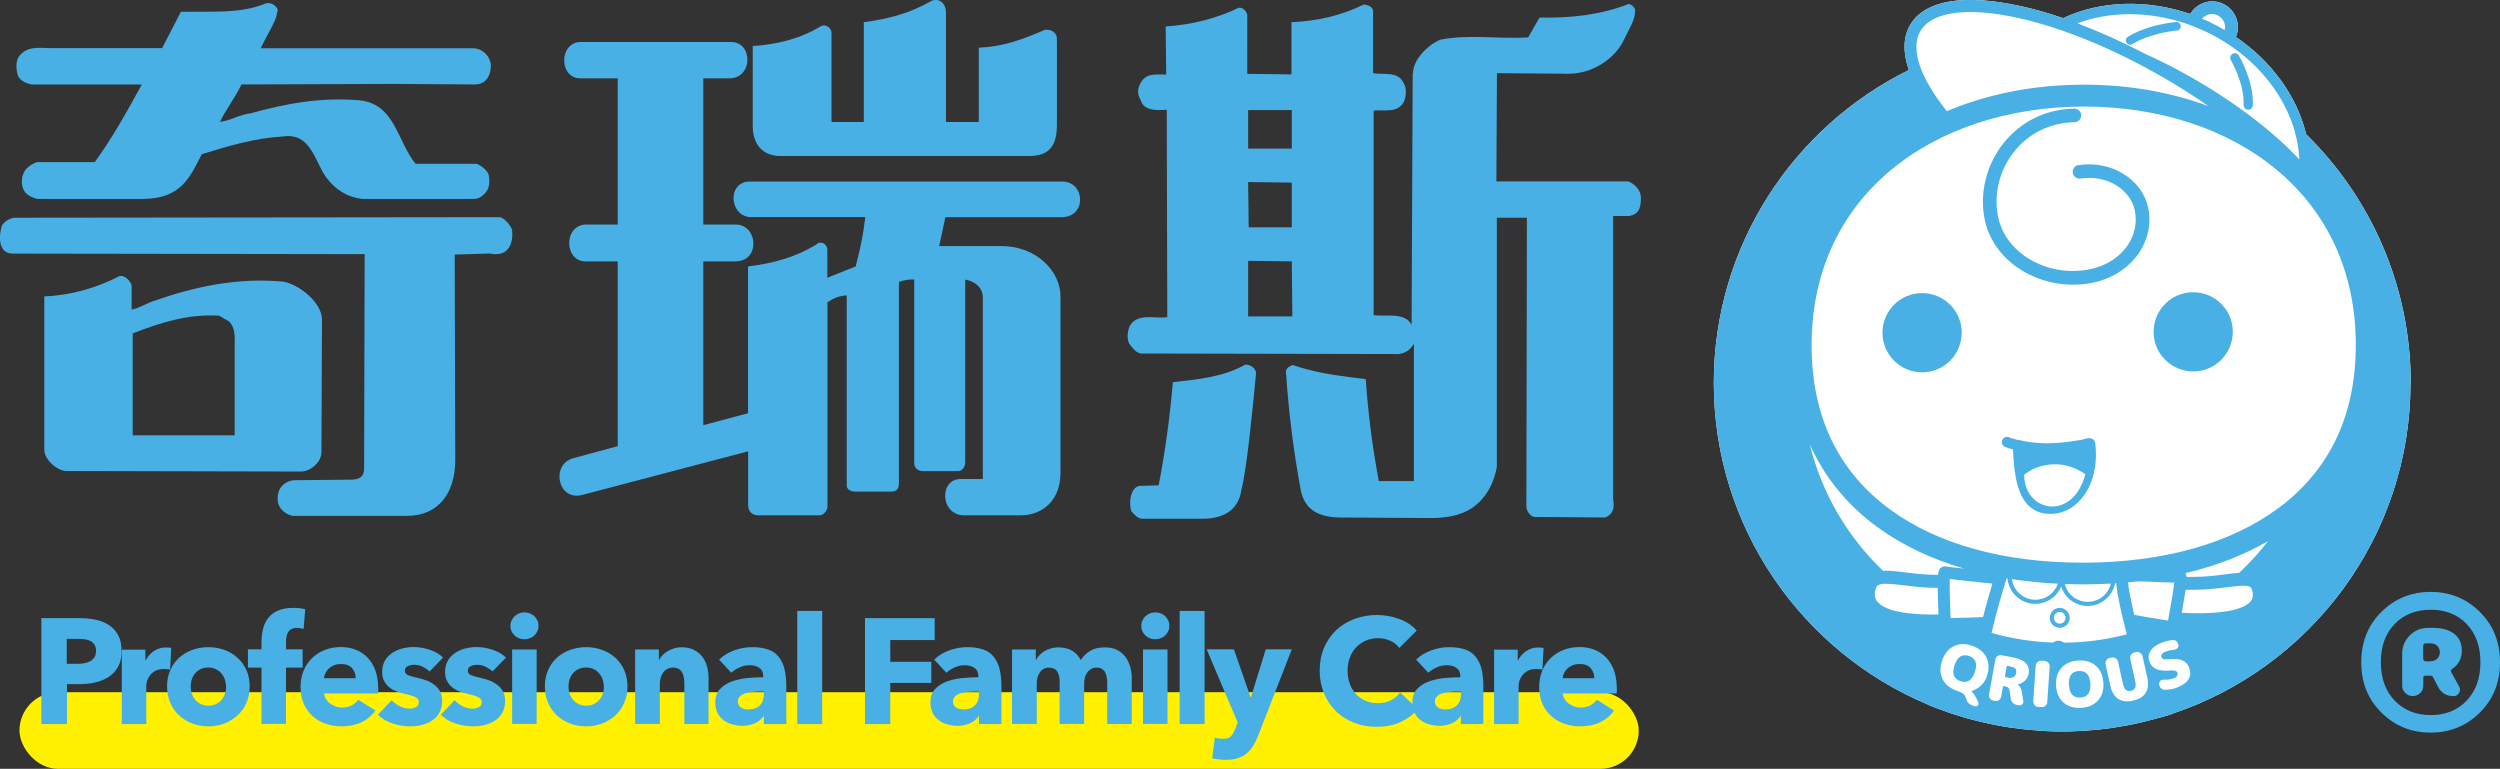
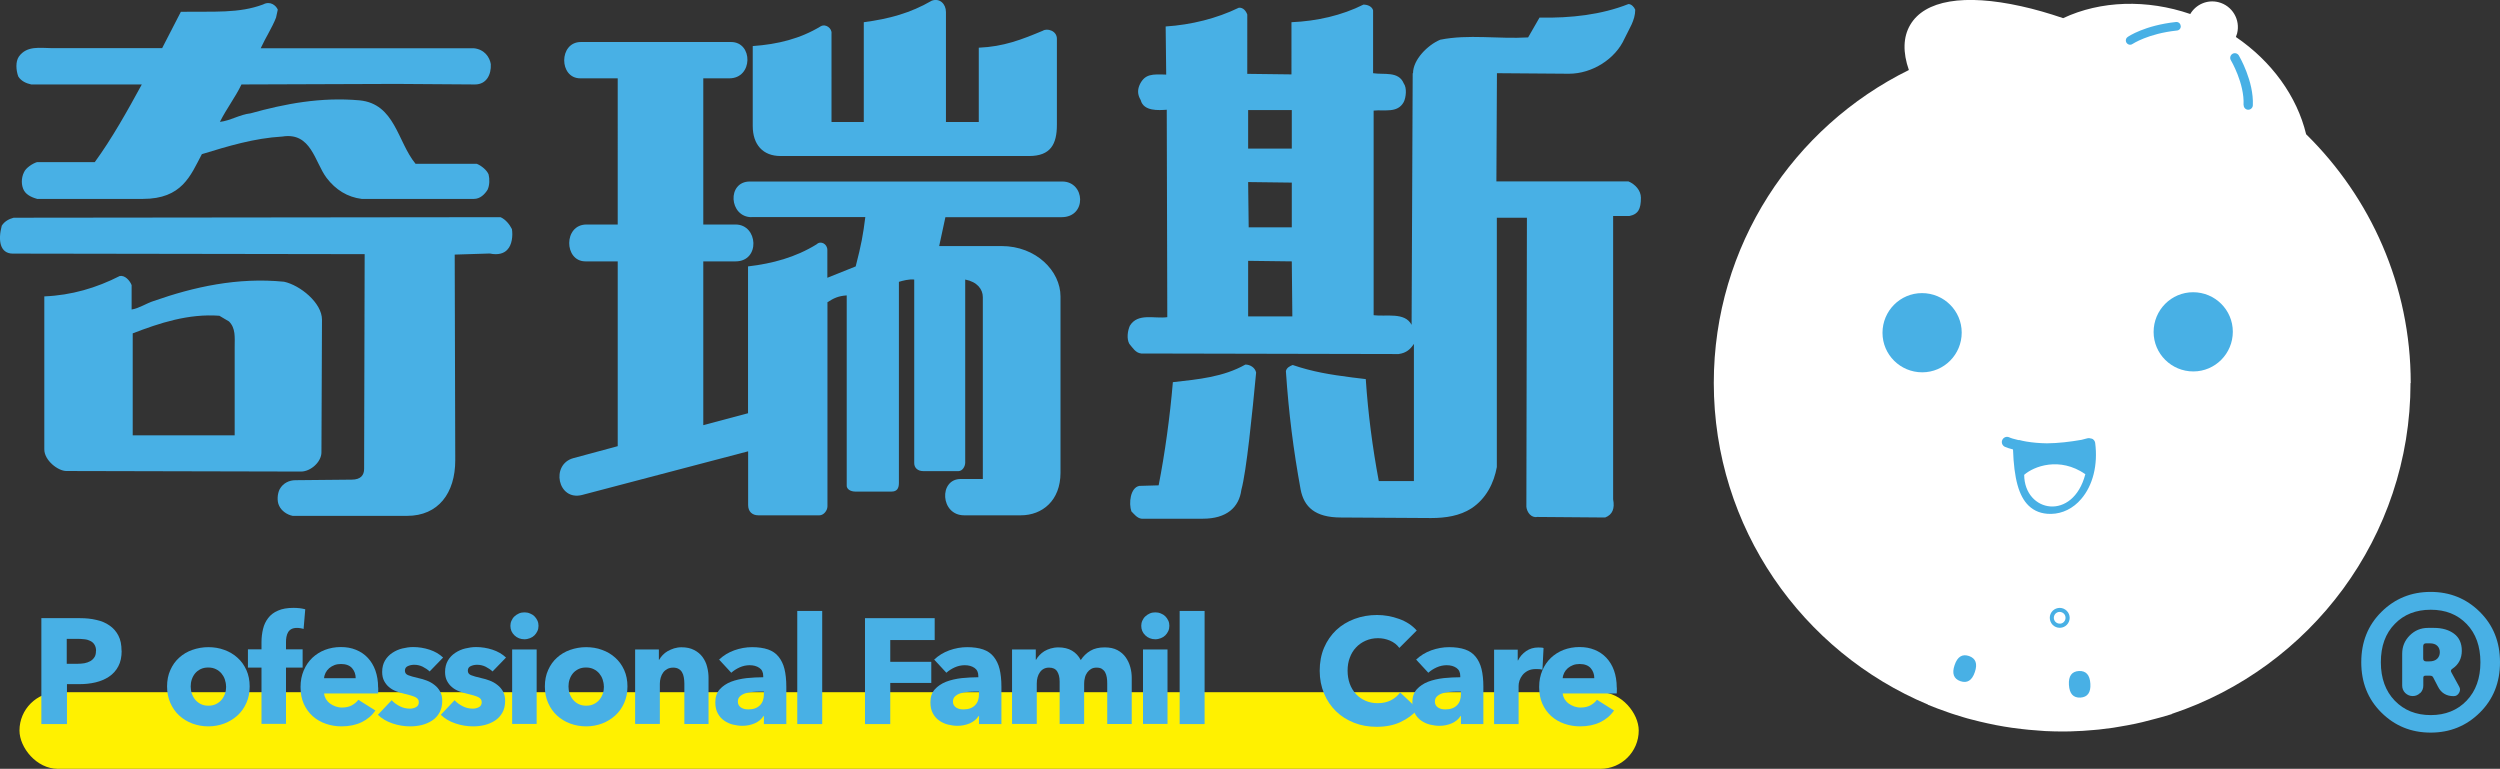
<svg xmlns="http://www.w3.org/2000/svg" viewBox="0 0 228.5 70.27">
  <rect x="0" y="0" width="228.5" height="70.27" fill="#333333" stroke="none" />
  <defs>
    <style>.d{fill:#fff;}.e{fill:#fff100;}.f{fill:#48b0e5;}</style>
  </defs>
  <g id="a" />
  <g id="b">
    <g id="c">
      <g>
        <rect class="e" x="1.78" y="63.27" width="148" height="7" rx="3.5" ry="3.5" />
        <g>
          <path class="d" d="M220.34,35c0-8.89-3.67-16.95-9.56-22.73-.83-3.45-3.13-6.65-6.42-8.89,.04-.1,.08-.21,.11-.32,.32-1.26-.44-2.54-1.7-2.86-1.03-.26-2.07,.21-2.58,1.08-3.96-1.36-8.2-1.23-11.62,.38-1.32-.45-2.6-.82-3.83-1.09-5.23-1.16-8.83-.55-10.15,1.71-.65,1.11-.68,2.51-.12,4.12h0c-10.55,5.2-17.83,16.06-17.83,28.6,0,13.22,8.09,24.59,19.58,29.4v.02l.87,.34c.07,.03,.14,.05,.2,.07,.26,.1,.51,.19,.77,.28,.21,.07,.42,.15,.63,.21,.27,.09,.54,.17,.81,.25,.21,.06,.43,.13,.65,.18,.26,.07,.53,.14,.79,.2,.23,.06,.47,.11,.7,.16,.25,.06,.5,.11,.76,.16,.26,.05,.52,.1,.78,.14,.24,.04,.47,.08,.71,.11,.29,.04,.58,.08,.87,.11,.21,.03,.43,.05,.64,.07,.33,.03,.67,.05,1,.08,.18,.01,.35,.03,.53,.04,.52,.02,1.03,.04,1.55,.04,.48,0,.96-.01,1.44-.04,.15,0,.3-.02,.45-.02,.34-.02,.69-.05,1.03-.08,.15-.01,.3-.03,.45-.04,.42-.05,.85-.1,1.27-.16,.22-.03,.43-.07,.65-.11,.23-.04,.46-.08,.69-.12,.24-.05,.48-.09,.71-.14,.22-.05,.44-.1,.66-.15,.38-.09,.75-.19,1.12-.29,.19-.05,.37-.1,.56-.15l.42-.12h0l.57-.17v-.02c12.66-4.21,21.82-16.17,21.82-30.24Z" />
          <g>
-             <path class="f" d="M189.97,15.08c-.34,.06-.57,.38-.52,.72,.06,.34,.38,.57,.72,.52,2.31-.37,4.53,.93,4.95,2.91,.23,1.1,0,2.23-.66,3.2-.8,1.17-2.15,1.98-3.7,2.23-3.79,.62-7.44-1.55-8.13-4.82-.43-2.05,.11-4.29,1.45-5.97,1.35-1.7,3.32-2.66,5.53-2.7,.34,0,.62-.29,.61-.63,0-.34-.29-.62-.63-.61-2.59,.04-4.89,1.17-6.48,3.17-1.57,1.98-2.21,4.6-1.7,7.01,.74,3.47,4.2,5.91,8.07,5.91,.49,0,.99-.04,1.48-.12,1.88-.31,3.53-1.31,4.53-2.76,.85-1.25,1.16-2.73,.85-4.16-.55-2.62-3.41-4.36-6.37-3.88Z" />
            <path class="f" d="M199.31,2.35c-.02-.21-.21-.36-.42-.34-2.87,.31-4.36,1.32-4.42,1.37-.18,.12-.22,.36-.1,.54,.08,.11,.2,.17,.32,.17,.08,0,.15-.02,.22-.07,.01,0,1.41-.95,4.07-1.23,.21-.02,.37-.21,.34-.43Z" />
            <path class="f" d="M205.07,9.59c-.01,.23,.17,.43,.4,.44h.02c.22,0,.41-.18,.42-.4,.1-2.21-1.23-4.47-1.28-4.56-.12-.2-.38-.27-.58-.15-.2,.12-.27,.38-.15,.58,.01,.02,1.26,2.13,1.16,4.09Z" />
            <path class="f" d="M200.45,26.71c-2,0-3.61,1.63-3.61,3.63,0,2,1.63,3.61,3.63,3.61,2,0,3.61-1.63,3.61-3.63,0-2-1.63-3.61-3.63-3.61Z" />
            <path class="f" d="M175.67,26.79c-2,0-3.61,1.63-3.61,3.63,0,2,1.63,3.61,3.63,3.61,2,0,3.61-1.63,3.61-3.63s-1.63-3.61-3.63-3.61Z" />
            <path class="f" d="M191.31,40.15c-.07-.05-.15-.07-.24-.08-.09-.03-.18-.04-.28-.01-.18,.05-.36,.1-.54,.14-1.04,.18-2.1,.31-3.16,.32-.7-.01-1.33-.07-1.87-.16-.22-.04-.44-.08-.65-.14-.03,0-.07,0-.1,0-.38-.09-.67-.17-.83-.25-.24-.11-.52,0-.63,.24-.11,.24,0,.52,.24,.63,.18,.08,.43,.16,.74,.24,.09,2.67,.53,4.27,1.43,5.14,.52,.5,1.18,.75,1.98,.75,.03,0,.05,0,.08,0,1.03-.02,2.01-.5,2.74-1.36,1.07-1.24,1.54-3.11,1.28-5.13-.02-.13-.09-.25-.19-.32Zm-6.3,3.25c.87-.77,3.23-1.69,5.59-.06-1.13,4.33-5.56,3.51-5.59,.06Z" />
            <path class="f" d="M188.3,57.38c.48-.02,.86-.41,.87-.9,0-.5-.4-.91-.9-.92-.24,0-.47,.09-.65,.26-.17,.17-.27,.4-.27,.64,0,.24,.09,.47,.26,.65,.17,.17,.4,.27,.64,.27,.02,0,.04,0,.05,0Zm-.58-.92c0-.14,.06-.28,.16-.38,.1-.09,.22-.15,.35-.15,.01,0,.02,0,.03,0,.14,0,.28,.06,.38,.16,.1,.1,.15,.24,.15,.38,0,.3-.25,.55-.54,.53-.14,0-.28-.06-.38-.16-.1-.1-.15-.24-.15-.38Z" />
            <path class="f" d="M190.01,61.33c-.65,.04-.96,.46-.91,1.27,.05,.81,.4,1.19,1.05,1.16,.65-.04,.96-.46,.91-1.27-.05-.81-.4-1.19-1.05-1.16Z" />
-             <path class="f" d="M220.34,35c0-8.89-3.67-16.95-9.56-22.73-.83-3.45-3.13-6.65-6.42-8.89,.04-.1,.08-.21,.11-.32,.32-1.26-.44-2.54-1.7-2.86-1.03-.26-2.07,.21-2.58,1.08-3.96-1.36-8.2-1.23-11.62,.38-1.32-.45-2.6-.82-3.83-1.09-5.23-1.16-8.83-.55-10.15,1.71-.65,1.11-.68,2.51-.12,4.12h0c-10.55,5.2-17.83,16.06-17.83,28.6,0,13.22,8.09,24.59,19.58,29.4v.02l.87,.34c.07,.03,.14,.05,.2,.07,.26,.1,.51,.19,.77,.28,.21,.07,.42,.15,.63,.21,.27,.09,.54,.17,.81,.25,.21,.06,.43,.13,.65,.18,.26,.07,.53,.14,.79,.2,.23,.06,.47,.11,.7,.16,.25,.06,.5,.11,.76,.16,.26,.05,.52,.1,.78,.14,.24,.04,.47,.08,.71,.11,.29,.04,.58,.08,.87,.11,.21,.03,.43,.05,.64,.07,.33,.03,.67,.05,1,.08,.18,.01,.35,.03,.53,.04,.52,.03,1.03,.04,1.55,.04,.48,0,.96-.01,1.44-.04,.15,0,.3-.02,.45-.02,.34-.02,.69-.05,1.03-.08,.15-.01,.3-.03,.45-.04,.42-.05,.85-.1,1.27-.16,.22-.03,.44-.07,.65-.11,.23-.04,.46-.08,.69-.12,.24-.05,.48-.09,.71-.14,.22-.05,.44-.1,.66-.15,.38-.09,.75-.19,1.12-.29,.19-.05,.37-.1,.56-.15l.42-.12h0l.57-.17v-.02c12.66-4.21,21.82-16.17,21.82-30.24ZM202.18,1.28c.1,0,.2,.01,.29,.04,.63,.16,1.02,.8,.87,1.43-.47-.27-.94-.53-1.44-.77-.21-.1-.42-.18-.63-.27,.22-.26,.54-.43,.9-.43Zm-.67,1.56c5.08,2.38,8.43,6.98,8.65,11.73-2.54-2.7-6.12-5.4-10.23-7.7-1.25-.7-2.52-1.34-3.79-1.91-2.11-1.11-4.22-2.06-6.27-2.83,3.52-1.31,7.8-1.08,11.63,.71Zm-25.98,0c.67-1.15,2.27-1.74,4.55-1.74,1.27,0,2.75,.18,4.41,.55h0c4.13,.91,8.96,2.92,13.61,5.65,1.31,.77,2.56,1.57,3.75,2.4-3.46-1.28-7.31-1.96-11.37-1.96h-.12c-4.48,.01-8.71,.86-12.42,2.42-2.47-3.09-3.35-5.72-2.42-7.31Zm-3.89,52.21c-.25-.27-.33-.59-.26-.99,.12-.72,.34-.84,2.56-.57,.74,.09,1.57,.19,2.53,.23,.21,0,.43,0,.64,.01,0,.59,.02,1.37,.07,2.44-2.17,.03-4.67-.16-5.54-1.12Zm5.51-2.51c-.21,0-.42,0-.64-.01-.91-.03-1.72-.13-2.43-.22-.78-.1-1.42-.17-1.97-.14-3.23-3.08-5.59-7.06-6.69-11.54h0c1.35,2.99,3.42,5.55,6.19,7.56,2.25,1.64,4.91,2.9,7.91,3.78-.85-.09-1.48-.16-1.62-.19-.17-.05-.35-.01-.49,.1-.12,.09-.21,.17-.27,.66Zm1.13,3.94c-.06-1.4-.09-2.85-.07-3.56,.71,.09,2.02,.23,3.9,.42-.23,.74-.55,1.84-.86,3.06-.78,.04-1.89,.07-2.98,.09Zm2.71,1.01v.03s-.05-.01-.07-.02h.07Zm.62,4.31c-.12,.34-.3,.63-.55,.86-.25,.23-.53,.4-.87,.5,0,0,0,0,0,0,0,0,0,.01,0,.01,.28,.31,.49,.66,.63,1.05,.04,.1,.01,.19-.07,.27-.08,.07-.17,.09-.28,.06l-.22-.08c-.29-.1-.47-.31-.56-.64-.06-.2-.14-.34-.24-.42-.11-.08-.3-.18-.6-.28-.63-.22-1.06-.57-1.3-1.07s-.26-1.06-.04-1.69,.58-1.07,1.07-1.31c.5-.24,1.06-.25,1.68-.03,.63,.22,1.06,.57,1.3,1.07s.26,1.06,.04,1.69Zm3.81-.21c-.04,.23-.16,.44-.34,.62-.19,.18-.4,.29-.64,.34h0s0,.02,0,.02c.1,.08,.18,.18,.24,.3s.1,.27,.13,.47l.12,.73c.02,.12-.02,.22-.1,.3s-.18,.12-.3,.1l-.2-.04c-.14-.03-.27-.09-.37-.2s-.16-.23-.18-.38l-.09-.66c-.02-.14-.05-.24-.11-.31-.05-.07-.13-.11-.24-.13l-.19-.04s-.07,0-.08,.05l-.16,.91c-.02,.13-.09,.24-.2,.32-.11,.08-.23,.1-.37,.08l-.14-.03c-.13-.02-.24-.09-.32-.2-.08-.11-.1-.23-.08-.37l.57-3.18c.02-.13,.09-.24,.2-.32,.11-.08,.23-.11,.37-.08l.88,.16c.64,.11,1.08,.3,1.33,.55,.25,.25,.34,.59,.26,1Zm1.7,2.58c0,.14-.06,.25-.17,.34-.1,.09-.22,.13-.36,.12l-.29-.02c-.13,0-.25-.06-.34-.17s-.13-.22-.12-.36l.22-3.23c0-.14,.06-.25,.17-.34s.22-.13,.36-.12l.29,.02c.13,0,.25,.07,.34,.17,.09,.1,.13,.22,.12,.36l-.22,3.23Zm-5.09-6.33c.46-1.98,1.03-3.87,1.29-4.71l.08-.28s.06,.01,.09,.02c0,.03,0,.06,0,.08,.17,1.34,1.34,2.3,2.66,2.24,.07,0,.13,0,.2-.02,.92-.12,1.69-.71,2.04-1.55,.3,.9,1.05,1.57,2,1.73,.18,.03,.37,.04,.55,.03,.49-.02,.96-.19,1.36-.48,.54-.38,.89-.95,1.02-1.59,.03,0,.06,0,.1,0,.11,1.13,.49,2.85,.97,4.67-1.88,.48-3.8,.75-5.73,.76-.15-.11-.32-.18-.51-.18-.02,0-.04,0-.05,0-.17,0-.32,.08-.46,.17-1.91-.07-3.79-.36-5.61-.88Zm1.85-4.91c1.35,.21,2.76,.35,4.21,.42-.27,.78-.95,1.34-1.78,1.45-1.18,.15-2.27-.69-2.43-1.87Zm4.85,.49l.09-.04c.51,.02,1.02,.03,1.54,.03,.05,0,.11,0,.16,0,.82,0,1.62-.03,2.41-.07-.12,.51-.41,.95-.84,1.26-.48,.34-1.05,.47-1.63,.38-.84-.14-1.5-.74-1.73-1.55Zm3.02,10.61c-.37,.41-.88,.63-1.54,.67-.66,.04-1.2-.13-1.61-.49-.41-.36-.64-.88-.68-1.55-.04-.67,.13-1.21,.5-1.62,.37-.41,.88-.63,1.54-.67,.66-.04,1.2,.13,1.61,.49,.41,.36,.64,.88,.68,1.55,.04,.67-.13,1.21-.5,1.62Zm4.37-.71c-.23,.36-.61,.6-1.16,.72s-1,.07-1.35-.16c-.36-.23-.6-.63-.73-1.21l-.43-1.94c-.03-.13,0-.26,.06-.37,.07-.12,.17-.19,.31-.22l.18-.04c.13-.03,.26,0,.37,.07,.11,.07,.19,.18,.22,.31l.45,2.03c.06,.27,.15,.45,.27,.55,.12,.1,.28,.13,.46,.08,.19-.04,.31-.13,.38-.27,.07-.14,.07-.34,.01-.61l-.45-2.03c-.03-.13,0-.26,.06-.37,.07-.12,.17-.19,.31-.22l.16-.04c.13-.03,.26,0,.37,.07,.11,.07,.19,.18,.22,.31l.43,1.94c.13,.58,.08,1.04-.15,1.4Zm-1.05-7.12c-.29-1.23-.5-2.28-.57-2.97,.33-.03,.65-.07,.97-.1,1.54,.07,2.63,.11,3.26,.12-.08,.7-.32,2.11-.57,3.47-1.15-.18-2.32-.37-3.09-.52Zm4.96,5.89c-.19,.31-.57,.57-1.12,.78-.32,.12-.68,.18-1.07,.17-.13,0-.25-.05-.34-.15-.09-.1-.15-.22-.15-.36-.01-.12,.02-.21,.11-.3,.09-.08,.19-.12,.31-.11,.34,.02,.63-.02,.88-.11,.32-.12,.44-.3,.36-.54-.06-.15-.25-.21-.57-.19-.58,.05-1.03,.01-1.33-.11-.3-.13-.52-.35-.64-.68-.14-.35-.11-.69,.09-1,.19-.31,.54-.57,1.03-.75,.33-.13,.66-.21,.99-.24,.13-.01,.25,.02,.35,.11s.16,.2,.18,.34c.02,.11-.02,.22-.1,.3-.08,.09-.18,.13-.31,.14-.26,.02-.5,.07-.75,.16-.17,.06-.28,.14-.35,.24-.06,.09-.08,.19-.04,.28,.06,.15,.22,.22,.48,.19,.62-.06,1.09-.04,1.4,.09,.31,.12,.53,.35,.65,.68,.15,.4,.13,.75-.06,1.06Zm5.64-7.08c-.43,.48-1.83,1.22-6.26,1,.17-.92,.28-1.6,.35-2.1,.5,0,.99,0,1.5-.02,.89-.04,1.65-.14,2.33-.22,2.01-.26,2.19-.17,2.3,.47,.06,.36,0,.63-.22,.87Zm1.65-5.58c-.81,1.05-1.7,2.03-2.66,2.93h0c-.39,.02-.8,.07-1.22,.13-.65,.08-1.39,.18-2.23,.22-.46,.02-.91,.02-1.36,.02-.02-.19-.06-.27-.11-.34,2.82-.67,5.37-1.66,7.6-2.96h0Zm.87-2.95c-4.35,3.21-10.46,4.92-17.68,4.95h-.15c-7.15,0-13.22-1.67-17.56-4.83-4.77-3.47-7.2-8.51-7.22-14.97-.02-6.51,2.46-12.05,7.17-16.02,4.47-3.76,10.73-5.84,17.63-5.87h.11c6.86,0,13.09,2.04,17.56,5.75,4.74,3.93,7.25,9.45,7.27,15.97,.02,6.46-2.37,11.51-7.12,15.02Z" />
-             <path class="f" d="M183.74,60.91l-.25-.04s-.07,0-.08,.05l-.16,.9s.01,.07,.06,.07l.25,.05c.19,.03,.35,.01,.48-.06,.13-.08,.21-.2,.24-.36,.03-.17,0-.31-.07-.4-.08-.09-.23-.16-.46-.2Z" />
            <path class="f" d="M179.97,59.96c-.62-.21-1.06,.06-1.32,.83-.26,.76-.09,1.25,.53,1.47,.62,.21,1.06-.06,1.32-.83,.26-.76,.09-1.25-.53-1.47Z" />
          </g>
        </g>
        <g>
          <path class="f" d="M45.75,19.85c.47,.21,.83,.67,1.04,1.09,.1,.62,0,1.45-.41,1.87-.31,.36-.88,.52-1.61,.36l-3.21,.1,.05,18.8c0,3-1.55,5.08-4.4,5.08h-10.46c-.52-.1-1.04-.47-1.24-.93-.21-.41-.16-1.09,.05-1.5,.31-.57,.88-.83,1.45-.83l5.13-.05c.83,0,1.14-.41,1.14-.98l.05-19.63-32.17-.05C0,23.17-.2,21.98,.16,20.63c.26-.41,.67-.62,1.09-.73l44.5-.05ZM3.43,18.19c-.36-.1-.98-.31-1.24-.78-.26-.47-.26-1.14,0-1.66,.16-.41,.83-.83,1.19-.93h5.28c1.55-2.12,3-4.71,4.3-7.1H2.86c-.47-.1-.93-.31-1.19-.73-.21-.57-.26-1.35,.05-1.81,.73-1.04,1.97-.78,3-.78H14.82l1.71-3.32c3.06-.05,5.28,.16,7.51-.67,.67-.36,1.19,.1,1.35,.47l-.16,.73c-.36,.93-.98,1.87-1.4,2.8h19.48c.98,.1,1.45,.83,1.55,1.45,.05,.98-.41,1.86-1.45,1.86l-7.2-.05-14.14,.05c-.57,1.19-1.35,2.18-1.97,3.42,.93-.1,1.81-.67,2.8-.78,3.16-.88,6.42-1.5,9.95-1.19,3.26,.31,3.47,3.78,5.13,5.8h5.59c.41,.16,.93,.57,1.09,.98,.1,.41,.1,.98-.1,1.4-.26,.41-.67,.83-1.24,.83h-10.26c-1.3-.16-2.38-.83-3.21-1.92-1.09-1.45-1.4-4.2-4.04-3.78-2.59,.15-4.97,.88-7.36,1.61-1.04,1.97-1.81,4.09-5.39,4.09H3.43Zm2.64,24.86c-.78,0-2.02-.98-2.02-1.97v-13.99c2.49-.1,4.77-.78,6.89-1.86,.47-.1,.93,.41,1.09,.83v2.23c.67-.1,1.35-.57,2.02-.78,3.68-1.29,7.67-2.18,11.91-1.76,1.45,.31,3.47,1.92,3.47,3.47l-.05,12.12c0,.88-.98,1.76-1.87,1.76l-21.45-.05Zm13.99-14.19c-2.85-.21-5.49,.67-7.93,1.61v9.32h9.32v-8.08c0-.88,.1-1.71-.52-2.33l-.88-.52Z" />
          <path class="f" d="M68.7,19.85c-2.07,0-2.28-3.26-.16-3.26h28.54c2.12,0,2.28,3.26-.05,3.26h-10.62l-.57,2.64h5.7c3.16,0,5.39,2.28,5.39,4.61v16.11c0,2.54-1.66,3.89-3.63,3.89h-5.18c-2.18,0-2.33-3.32-.31-3.32h2.02V27.16c0-.73-.52-1.4-1.61-1.61v16.73c0,.36-.26,.78-.62,.78h-3.21c-.52,0-.83-.31-.83-.73V25.55c-.47-.05-1.04,.1-1.4,.21v18.39c0,.52-.21,.78-.67,.78h-3.32c-.41,0-.83-.21-.78-.62V27c-.78,.05-1.19,.26-1.76,.62v18.65c0,.41-.36,.83-.73,.83h-5.59c-.57,0-.93-.36-.93-.93v-4.92l-15.18,3.99c-2.23,.57-2.9-2.8-.78-3.37l4.04-1.09V23.89h-2.95c-1.97,0-2.02-3.37,.1-3.37h2.85V7.16h-3.42c-1.97,0-1.97-3.32,.05-3.32h13.73c2.02,0,2.02,3.32-.16,3.32h-2.38v13.36h2.95c2.07,0,2.28,3.37,0,3.37h-2.95v14.97l4.09-1.09v-13.42c2.23-.26,4.35-.83,6.27-2.02,.36-.36,.98-.05,.98,.52v2.54l2.59-1.04c.52-2.02,.67-2.85,.88-4.51h-10.41Zm2.64-5.59c-1.61,0-2.54-1.04-2.54-2.75V4.21c2.28-.16,4.35-.67,6.22-1.81,.47-.26,1.04,.21,.98,.67V11.15h2.95V2.03c2.33-.31,4.25-.83,6.22-1.97,.73-.26,1.29,.31,1.29,1.04V11.15h3V4.36c2.28-.1,3.89-.73,5.85-1.55,.41-.26,1.29,0,1.29,.73v7.87c0,1.76-.57,2.85-2.54,2.85h-22.74Z" />
          <path class="f" d="M129.15,6.69c0-1.24,1.35-2.59,2.49-3.06,2.59-.52,5.28-.05,8.03-.21l1.04-1.81c2.9,.05,5.65-.26,8.13-1.24,.26,0,.52,.26,.62,.52,0,.98-.57,1.76-.98,2.64-.83,1.86-2.95,3.21-5.08,3.21l-6.58-.05-.05,9.89h12.07c.62,.26,1.14,.83,1.14,1.5,0,1.04-.26,1.5-1.04,1.66h-1.5v25.9c.16,.83-.05,1.4-.73,1.66l-6.22-.05c-.52,.1-.93-.41-.98-.93l.05-26.42h-2.75v22.79c-.26,1.45-.98,2.9-2.33,3.78-1.04,.67-2.33,.88-3.68,.88l-8.24-.05c-2.38,0-3.37-.98-3.68-2.54-.67-3.68-1.09-6.99-1.35-10.83,.05-.31,.36-.47,.62-.57,1.81,.62,3.42,.88,5.44,1.14l1.24,.15c.21,3.16,.62,6.27,1.19,9.32h3.21v-12.54c-.31,.47-.67,.83-1.4,.93l-23.52-.05c-.52-.05-.78-.52-1.09-.88-.26-.47-.16-1.19,.05-1.66,.73-1.19,2.23-.62,3.42-.78l-.05-18.96c-.73,.05-2.12,.16-2.38-.88-.31-.52-.31-.98-.05-1.5,.47-.88,1.09-.88,2.38-.83l-.05-4.4c2.33-.15,4.66-.73,6.68-1.71,.41-.05,.67,.31,.78,.62V6.75l4.04,.05V2.03c2.33-.1,4.61-.62,6.58-1.61,.36,0,.78,.16,.88,.52V6.69c.98,.16,2.33-.21,2.8,.93,.31,.41,.21,1.3,0,1.71-.57,1.04-1.76,.67-2.75,.78V28.81c1.14,.15,2.85-.31,3.47,.88l.1-23Zm-24.81,40.72c-.41-.05-.67-.41-.93-.67-.26-.73-.1-2.18,.73-2.33l1.76-.05c.57-2.9,1.04-6.32,1.3-9.43,2.33-.26,4.61-.47,6.63-1.61,.41,0,.88,.26,.98,.73-.36,3.78-.88,9.01-1.35,10.72-.21,1.61-1.35,2.64-3.52,2.64h-5.59Zm9.74-37.35v3.52h3.99v-3.52h-3.99Zm0,6.58l.05,4.14h3.94v-4.09l-3.99-.05Zm3.99,7.25l-3.99-.05v5.08h4.04l-.05-5.02Z" />
        </g>
        <path class="f" d="M226.66,65.13c-1.23,1.22-2.73,1.83-4.5,1.83s-3.27-.61-4.5-1.83c-1.23-1.22-1.84-2.75-1.84-4.6s.61-3.38,1.84-4.6c1.23-1.22,2.73-1.83,4.5-1.83s3.27,.61,4.5,1.83c1.23,1.22,1.84,2.75,1.84,4.6s-.61,3.38-1.84,4.6Zm-7.78-1.09c.85,.88,1.95,1.32,3.29,1.32s2.44-.44,3.28-1.32c.84-.88,1.26-2.05,1.26-3.51s-.42-2.63-1.26-3.5c-.84-.87-1.93-1.3-3.28-1.3s-2.45,.43-3.29,1.3c-.85,.87-1.27,2.03-1.27,3.5s.43,2.64,1.27,3.51Zm2.32-.7c-.19,.19-.42,.28-.68,.28s-.49-.1-.68-.28c-.19-.19-.28-.42-.28-.69v-2.9c0-.65,.23-1.21,.69-1.67,.46-.46,1.02-.69,1.67-.69h.54c.76,0,1.37,.18,1.84,.53,.47,.35,.71,.87,.71,1.56s-.28,1.25-.84,1.63c-.16,.09-.2,.21-.11,.35l.71,1.3c.11,.18,.1,.37-.01,.57-.12,.2-.28,.3-.5,.3-.67,0-1.15-.3-1.44-.89l-.41-.79c-.05-.13-.15-.19-.3-.19h-.43c-.13,0-.19,.06-.19,.19v.71c0,.27-.09,.5-.28,.69Zm.28-3.16c0,.18,.09,.27,.27,.27h.3c.31,0,.54-.08,.71-.24,.16-.16,.24-.36,.24-.6s-.08-.43-.23-.58c-.15-.15-.38-.23-.69-.23h-.33c-.18,0-.27,.09-.27,.27v1.11Z" />
        <g>
          <path class="f" d="M11.12,59.48c0,.56-.1,1.04-.31,1.43-.21,.39-.49,.7-.85,.94-.36,.24-.77,.41-1.23,.52-.46,.11-.95,.16-1.45,.16h-1.16v3.65H3.78v-9.68h3.55c.53,0,1.02,.05,1.48,.16,.46,.1,.86,.27,1.2,.51,.34,.23,.61,.54,.81,.92,.2,.38,.29,.85,.29,1.4Zm-2.34,.01c0-.23-.05-.41-.14-.56s-.21-.26-.37-.34c-.15-.08-.33-.14-.53-.16s-.4-.04-.61-.04h-1.03v2.28h.98c.22,0,.43-.02,.63-.05,.2-.04,.38-.1,.54-.19s.28-.21,.38-.36,.14-.34,.14-.57Z" />
-           <path class="f" d="M15.54,61.21c-.1-.03-.2-.05-.29-.05-.1,0-.19-.01-.28-.01-.3,0-.55,.05-.76,.16-.2,.11-.37,.24-.49,.4-.12,.15-.21,.32-.27,.5s-.08,.34-.08,.48v3.49h-2.24v-6.8h2.16v.98h.03c.17-.35,.42-.63,.74-.85s.69-.33,1.11-.33c.09,0,.18,0,.27,.01,.09,0,.16,.02,.21,.04l-.1,1.98Z" />
          <path class="f" d="M22.82,62.74c0,.56-.1,1.06-.3,1.51-.2,.45-.47,.83-.82,1.15-.35,.31-.75,.56-1.2,.73-.46,.17-.94,.26-1.46,.26s-1-.09-1.46-.26c-.46-.17-.86-.42-1.2-.73-.34-.31-.61-.7-.81-1.15-.2-.45-.3-.95-.3-1.51s.1-1.06,.3-1.5c.2-.45,.47-.83,.81-1.13,.34-.31,.74-.55,1.2-.71,.46-.16,.95-.25,1.46-.25s1.01,.08,1.46,.25c.45,.16,.86,.4,1.2,.71,.35,.31,.62,.69,.82,1.13,.2,.45,.3,.95,.3,1.5Zm-2.16,0c0-.22-.04-.43-.11-.64s-.18-.39-.31-.55c-.14-.16-.3-.29-.51-.39-.2-.1-.43-.15-.7-.15s-.5,.05-.7,.15c-.2,.1-.37,.23-.5,.39-.13,.16-.23,.34-.3,.55s-.1,.42-.1,.64,.03,.43,.1,.64,.17,.4,.31,.57c.14,.17,.31,.3,.51,.4,.2,.1,.43,.15,.7,.15s.5-.05,.7-.15c.2-.1,.37-.23,.51-.4,.14-.17,.24-.36,.31-.57,.07-.21,.1-.42,.1-.64Z" />
          <path class="f" d="M27.76,57.49c-.08-.03-.18-.05-.29-.07-.11-.02-.22-.03-.33-.03-.21,0-.38,.04-.51,.11-.13,.07-.23,.17-.3,.29s-.12,.26-.15,.42-.04,.31-.04,.46v.68h1.52v1.67h-1.52v5.14h-2.24v-5.14h-1.24v-1.67h1.24v-.66c0-.42,.05-.82,.14-1.2,.09-.38,.25-.71,.47-1,.22-.29,.52-.52,.9-.68,.38-.17,.85-.25,1.41-.25,.19,0,.38,.01,.57,.03,.19,.02,.36,.06,.51,.1l-.15,1.78Z" />
          <path class="f" d="M34.57,62.85v.27c0,.09,0,.18-.01,.26h-4.94c.02,.19,.08,.36,.17,.52,.1,.15,.22,.29,.37,.4,.15,.11,.32,.2,.51,.27,.19,.06,.38,.1,.58,.1,.36,0,.66-.07,.9-.2s.45-.3,.6-.51l1.56,.98c-.32,.47-.74,.82-1.26,1.07-.52,.25-1.13,.38-1.83,.38-.51,0-.99-.08-1.45-.24-.46-.16-.85-.39-1.2-.7-.34-.31-.61-.68-.81-1.13-.2-.45-.29-.96-.29-1.53s.1-1.06,.29-1.51c.19-.45,.45-.83,.78-1.15,.33-.31,.72-.56,1.16-.73,.45-.17,.93-.26,1.45-.26s.96,.08,1.38,.25c.42,.17,.78,.41,1.08,.73s.54,.71,.7,1.16,.25,.98,.25,1.56Zm-2.06-.86c0-.36-.11-.66-.33-.92-.22-.25-.56-.38-1.01-.38-.22,0-.42,.03-.6,.1-.18,.07-.34,.16-.48,.28s-.25,.26-.33,.42c-.08,.16-.13,.33-.14,.5h2.88Z" />
          <path class="f" d="M39.28,61.38c-.18-.17-.4-.32-.64-.44s-.51-.18-.78-.18c-.21,0-.4,.04-.58,.12-.18,.08-.27,.22-.27,.42s.1,.33,.29,.41c.2,.08,.51,.17,.95,.27,.25,.05,.51,.13,.77,.23,.26,.1,.49,.23,.7,.4,.21,.16,.38,.36,.51,.6,.13,.24,.19,.52,.19,.85,0,.43-.09,.79-.26,1.09-.17,.3-.4,.54-.68,.72-.28,.18-.59,.31-.94,.4-.35,.08-.69,.12-1.04,.12-.56,0-1.1-.09-1.63-.27-.53-.18-.98-.44-1.33-.79l1.26-1.33c.2,.22,.45,.4,.74,.55,.29,.15,.6,.22,.93,.22,.18,0,.36-.04,.54-.13,.18-.09,.27-.24,.27-.46s-.11-.36-.33-.47c-.22-.1-.56-.2-1.03-.31-.24-.05-.47-.13-.71-.22-.24-.09-.45-.21-.64-.37-.19-.15-.34-.35-.46-.57-.12-.23-.18-.5-.18-.82,0-.41,.09-.76,.26-1.05,.17-.29,.4-.52,.67-.7,.27-.18,.58-.32,.91-.4s.66-.13,.99-.13c.51,0,1.01,.08,1.5,.24,.49,.16,.9,.4,1.24,.72l-1.23,1.27Z" />
          <path class="f" d="M45.03,61.38c-.18-.17-.4-.32-.64-.44s-.51-.18-.78-.18c-.21,0-.4,.04-.58,.12-.18,.08-.27,.22-.27,.42s.1,.33,.29,.41c.2,.08,.51,.17,.95,.27,.25,.05,.51,.13,.77,.23,.26,.1,.49,.23,.7,.4,.21,.16,.38,.36,.51,.6,.13,.24,.19,.52,.19,.85,0,.43-.09,.79-.26,1.09-.17,.3-.4,.54-.68,.72-.28,.18-.59,.31-.94,.4-.35,.08-.69,.12-1.04,.12-.56,0-1.1-.09-1.63-.27-.53-.18-.98-.44-1.33-.79l1.26-1.33c.2,.22,.45,.4,.74,.55,.29,.15,.6,.22,.93,.22,.18,0,.36-.04,.54-.13,.18-.09,.27-.24,.27-.46s-.11-.36-.33-.47c-.22-.1-.56-.2-1.03-.31-.24-.05-.47-.13-.71-.22-.24-.09-.45-.21-.64-.37-.19-.15-.34-.35-.46-.57-.12-.23-.18-.5-.18-.82,0-.41,.09-.76,.26-1.05,.17-.29,.4-.52,.67-.7,.27-.18,.58-.32,.91-.4s.66-.13,.99-.13c.51,0,1.01,.08,1.5,.24,.49,.16,.9,.4,1.24,.72l-1.23,1.27Z" />
          <path class="f" d="M49.22,57.19c0,.17-.03,.34-.1,.49-.07,.15-.16,.28-.27,.39-.11,.11-.25,.2-.41,.26-.16,.06-.33,.1-.5,.1-.36,0-.67-.12-.92-.36-.25-.24-.37-.53-.37-.87,0-.16,.03-.32,.1-.47s.15-.28,.27-.39c.12-.11,.25-.2,.41-.27,.15-.07,.32-.1,.51-.1,.17,0,.34,.03,.5,.1,.16,.06,.3,.15,.41,.26,.11,.11,.2,.24,.27,.39,.07,.15,.1,.31,.1,.48Zm-2.41,8.98v-6.81h2.24v6.81h-2.24Z" />
          <path class="f" d="M57.35,62.74c0,.56-.1,1.06-.3,1.51-.2,.45-.47,.83-.82,1.15-.35,.31-.75,.56-1.2,.73-.46,.17-.94,.26-1.46,.26s-1-.09-1.46-.26c-.46-.17-.86-.42-1.2-.73-.34-.31-.61-.7-.81-1.15-.2-.45-.3-.95-.3-1.51s.1-1.06,.3-1.5c.2-.45,.47-.83,.81-1.13,.34-.31,.74-.55,1.2-.71,.46-.16,.95-.25,1.46-.25s1.01,.08,1.46,.25c.45,.16,.86,.4,1.2,.71,.35,.31,.62,.69,.82,1.13,.2,.45,.3,.95,.3,1.5Zm-2.16,0c0-.22-.04-.43-.11-.64s-.18-.39-.31-.55c-.14-.16-.3-.29-.51-.39-.2-.1-.43-.15-.7-.15s-.5,.05-.7,.15c-.2,.1-.37,.23-.5,.39-.13,.16-.23,.34-.3,.55s-.1,.42-.1,.64,.03,.43,.1,.64,.17,.4,.31,.57c.14,.17,.31,.3,.51,.4,.2,.1,.43,.15,.7,.15s.5-.05,.7-.15c.2-.1,.37-.23,.51-.4,.14-.17,.24-.36,.31-.57,.07-.21,.1-.42,.1-.64Z" />
          <path class="f" d="M62.55,66.18v-3.72c0-.19-.02-.37-.05-.55s-.08-.33-.16-.46c-.07-.13-.18-.24-.31-.31-.13-.08-.3-.12-.5-.12s-.38,.04-.53,.12c-.15,.08-.28,.18-.38,.32-.1,.14-.18,.29-.23,.47-.05,.18-.08,.36-.08,.55v3.69h-2.26v-6.81h2.17v.94h.03c.08-.15,.19-.29,.32-.43,.13-.14,.29-.26,.46-.36,.18-.1,.37-.18,.58-.25,.21-.06,.43-.1,.67-.1,.46,0,.84,.08,1.16,.25,.32,.16,.58,.38,.77,.64s.34,.56,.42,.9c.09,.34,.13,.68,.13,1.01v4.21h-2.26Z" />
          <path class="f" d="M65.71,60.3c.4-.38,.87-.67,1.4-.86,.53-.19,1.08-.29,1.63-.29s1.06,.07,1.46,.21c.4,.14,.72,.36,.96,.66s.43,.67,.54,1.12c.11,.45,.17,.99,.17,1.61v3.43h-2.05v-.73h-.04c-.17,.28-.44,.5-.79,.66-.35,.15-.73,.23-1.14,.23-.27,0-.56-.04-.85-.11s-.56-.19-.8-.36c-.24-.16-.44-.38-.59-.66-.15-.27-.23-.61-.23-1.01,0-.49,.13-.89,.4-1.19,.27-.3,.61-.53,1.04-.7,.42-.16,.9-.27,1.42-.33,.52-.05,1.03-.08,1.52-.08v-.11c0-.34-.12-.59-.36-.75-.24-.16-.53-.24-.88-.24-.32,0-.63,.07-.92,.2s-.55,.3-.76,.49l-1.13-1.22Zm4.12,2.91h-.29c-.25,0-.49,.01-.75,.03-.25,.02-.47,.07-.67,.13-.2,.06-.36,.16-.49,.28s-.19,.28-.19,.49c0,.13,.03,.24,.09,.33,.06,.09,.13,.16,.23,.22s.2,.09,.31,.12c.12,.02,.23,.03,.34,.03,.46,0,.8-.13,1.05-.38s.36-.59,.36-1.02v-.23Z" />
          <path class="f" d="M72.87,66.18v-10.34h2.28v10.34h-2.28Z" />
          <path class="f" d="M81.37,58.49v2h3.75v1.93h-3.75v3.76h-2.31v-9.68h6.37v2h-4.06Z" />
          <path class="f" d="M85.37,60.3c.4-.38,.87-.67,1.4-.86,.53-.19,1.08-.29,1.63-.29s1.06,.07,1.46,.21c.4,.14,.72,.36,.96,.66s.43,.67,.54,1.12c.11,.45,.17,.99,.17,1.61v3.43h-2.05v-.73h-.04c-.17,.28-.44,.5-.79,.66-.35,.15-.73,.23-1.14,.23-.27,0-.56-.04-.85-.11s-.56-.19-.8-.36c-.24-.16-.44-.38-.59-.66-.15-.27-.23-.61-.23-1.01,0-.49,.13-.89,.4-1.19,.27-.3,.61-.53,1.04-.7,.42-.16,.9-.27,1.42-.33,.52-.05,1.03-.08,1.52-.08v-.11c0-.34-.12-.59-.36-.75-.24-.16-.53-.24-.88-.24-.32,0-.63,.07-.92,.2s-.55,.3-.76,.49l-1.13-1.22Zm4.12,2.91h-.29c-.25,0-.49,.01-.75,.03-.25,.02-.47,.07-.67,.13-.2,.06-.36,.16-.49,.28s-.19,.28-.19,.49c0,.13,.03,.24,.09,.33,.06,.09,.13,.16,.23,.22s.2,.09,.31,.12c.12,.02,.23,.03,.34,.03,.46,0,.8-.13,1.05-.38s.36-.59,.36-1.02v-.23Z" />
          <path class="f" d="M101.2,66.18v-3.72c0-.19-.01-.38-.04-.55-.03-.18-.08-.33-.15-.46s-.17-.23-.29-.31c-.12-.08-.28-.12-.49-.12s-.36,.04-.5,.12c-.14,.08-.26,.19-.36,.33-.1,.14-.17,.29-.21,.47-.05,.18-.07,.36-.07,.55v3.68h-2.24v-3.88c0-.39-.08-.7-.23-.93s-.4-.34-.74-.34c-.35,0-.63,.14-.83,.42s-.29,.63-.29,1.04v3.69h-2.26v-6.81h2.17v.94h.03c.08-.15,.18-.29,.31-.42s.27-.26,.44-.36c.17-.1,.37-.19,.58-.25,.21-.06,.45-.1,.7-.1,.49,0,.91,.1,1.25,.3,.34,.2,.61,.49,.8,.86,.23-.35,.52-.64,.88-.85,.35-.21,.79-.31,1.3-.31,.47,0,.85,.08,1.17,.25s.57,.39,.76,.66c.19,.27,.33,.57,.42,.9s.13,.66,.13,.98v4.21h-2.24Z" />
          <path class="f" d="M106.88,57.19c0,.17-.03,.34-.1,.49-.07,.15-.16,.28-.27,.39-.11,.11-.25,.2-.41,.26-.16,.06-.33,.1-.5,.1-.36,0-.67-.12-.92-.36-.25-.24-.37-.53-.37-.87,0-.16,.03-.32,.1-.47s.15-.28,.27-.39c.12-.11,.25-.2,.41-.27,.15-.07,.32-.1,.51-.1,.17,0,.34,.03,.5,.1,.16,.06,.3,.15,.41,.26,.11,.11,.2,.24,.27,.39,.07,.15,.1,.31,.1,.48Zm-2.41,8.98v-6.81h2.24v6.81h-2.24Z" />
          <path class="f" d="M107.82,66.18v-10.34h2.28v10.34h-2.28Z" />
-           <path class="f" d="M115.01,67.2c-.14,.36-.29,.67-.46,.95-.17,.28-.37,.52-.6,.71-.23,.2-.51,.34-.82,.44-.31,.1-.69,.15-1.11,.15-.21,0-.43-.01-.65-.04-.22-.03-.42-.06-.58-.11l.25-1.89c.11,.04,.23,.07,.36,.09,.13,.02,.25,.03,.36,.03,.35,0,.6-.08,.75-.24s.29-.39,.4-.68l.22-.56-2.84-6.7h2.49l1.52,4.37h.04l1.35-4.37h2.38l-3.05,7.83Z" />
          <path class="f" d="M128,66c-.63,.29-1.35,.43-2.17,.43-.75,0-1.44-.12-2.07-.37-.63-.25-1.18-.59-1.65-1.05-.46-.45-.83-.99-1.09-1.62s-.4-1.32-.4-2.08,.13-1.48,.4-2.11,.64-1.16,1.11-1.61c.47-.44,1.03-.78,1.67-1.02,.64-.24,1.33-.36,2.06-.36,.68,0,1.36,.12,2.02,.36s1.2,.59,1.61,1.06l-1.59,1.59c-.22-.3-.51-.52-.86-.67-.36-.15-.72-.22-1.09-.22-.41,0-.79,.08-1.13,.23-.34,.15-.64,.36-.88,.62-.25,.26-.44,.58-.57,.94-.14,.36-.2,.75-.2,1.18s.07,.84,.2,1.2,.33,.68,.57,.94,.53,.46,.87,.61c.34,.15,.71,.22,1.11,.22,.46,0,.87-.09,1.22-.27,.35-.18,.62-.42,.83-.71l1.63,1.53c-.43,.49-.96,.88-1.59,1.17Z" />
          <path class="f" d="M129.42,60.3c.4-.38,.87-.67,1.4-.86,.53-.19,1.08-.29,1.63-.29s1.06,.07,1.46,.21c.4,.14,.72,.36,.96,.66s.43,.67,.54,1.12c.11,.45,.17,.99,.17,1.61v3.43h-2.05v-.73h-.04c-.17,.28-.44,.5-.79,.66-.35,.15-.73,.23-1.14,.23-.27,0-.56-.04-.85-.11s-.56-.19-.8-.36c-.24-.16-.44-.38-.59-.66-.15-.27-.23-.61-.23-1.01,0-.49,.13-.89,.4-1.19,.27-.3,.61-.53,1.04-.7,.42-.16,.9-.27,1.42-.33,.52-.05,1.03-.08,1.52-.08v-.11c0-.34-.12-.59-.36-.75-.24-.16-.53-.24-.88-.24-.32,0-.63,.07-.92,.2s-.55,.3-.76,.49l-1.13-1.22Zm4.12,2.91h-.29c-.25,0-.49,.01-.75,.03-.25,.02-.47,.07-.67,.13-.2,.06-.36,.16-.49,.28s-.19,.28-.19,.49c0,.13,.03,.24,.09,.33,.06,.09,.13,.16,.23,.22s.2,.09,.31,.12c.12,.02,.23,.03,.34,.03,.46,0,.8-.13,1.05-.38s.36-.59,.36-1.02v-.23Z" />
          <path class="f" d="M140.97,61.21c-.1-.03-.2-.05-.29-.05-.1,0-.19-.01-.28-.01-.3,0-.55,.05-.76,.16-.2,.11-.37,.24-.49,.4-.12,.15-.21,.32-.27,.5s-.08,.34-.08,.48v3.49h-2.24v-6.8h2.16v.98h.03c.17-.35,.42-.63,.74-.85s.69-.33,1.11-.33c.09,0,.18,0,.27,.01,.09,0,.16,.02,.21,.04l-.1,1.98Z" />
          <path class="f" d="M147.78,62.85v.27c0,.09,0,.18-.01,.26h-4.94c.02,.19,.08,.36,.17,.52,.1,.15,.22,.29,.37,.4,.15,.11,.32,.2,.51,.27,.19,.06,.38,.1,.58,.1,.36,0,.66-.07,.9-.2s.45-.3,.6-.51l1.56,.98c-.32,.47-.74,.82-1.26,1.07-.52,.25-1.13,.38-1.83,.38-.51,0-.99-.08-1.45-.24-.46-.16-.85-.39-1.2-.7-.34-.31-.61-.68-.81-1.13-.2-.45-.29-.96-.29-1.53s.1-1.06,.29-1.51c.19-.45,.45-.83,.78-1.15,.33-.31,.72-.56,1.16-.73,.45-.17,.93-.26,1.45-.26s.96,.08,1.38,.25c.42,.17,.78,.41,1.08,.73s.54,.71,.7,1.16,.25,.98,.25,1.56Zm-2.06-.86c0-.36-.11-.66-.33-.92-.22-.25-.56-.38-1.01-.38-.22,0-.42,.03-.6,.1-.18,.07-.34,.16-.48,.28s-.25,.26-.33,.42c-.08,.16-.13,.33-.14,.5h2.88Z" />
        </g>
      </g>
    </g>
  </g>
</svg>